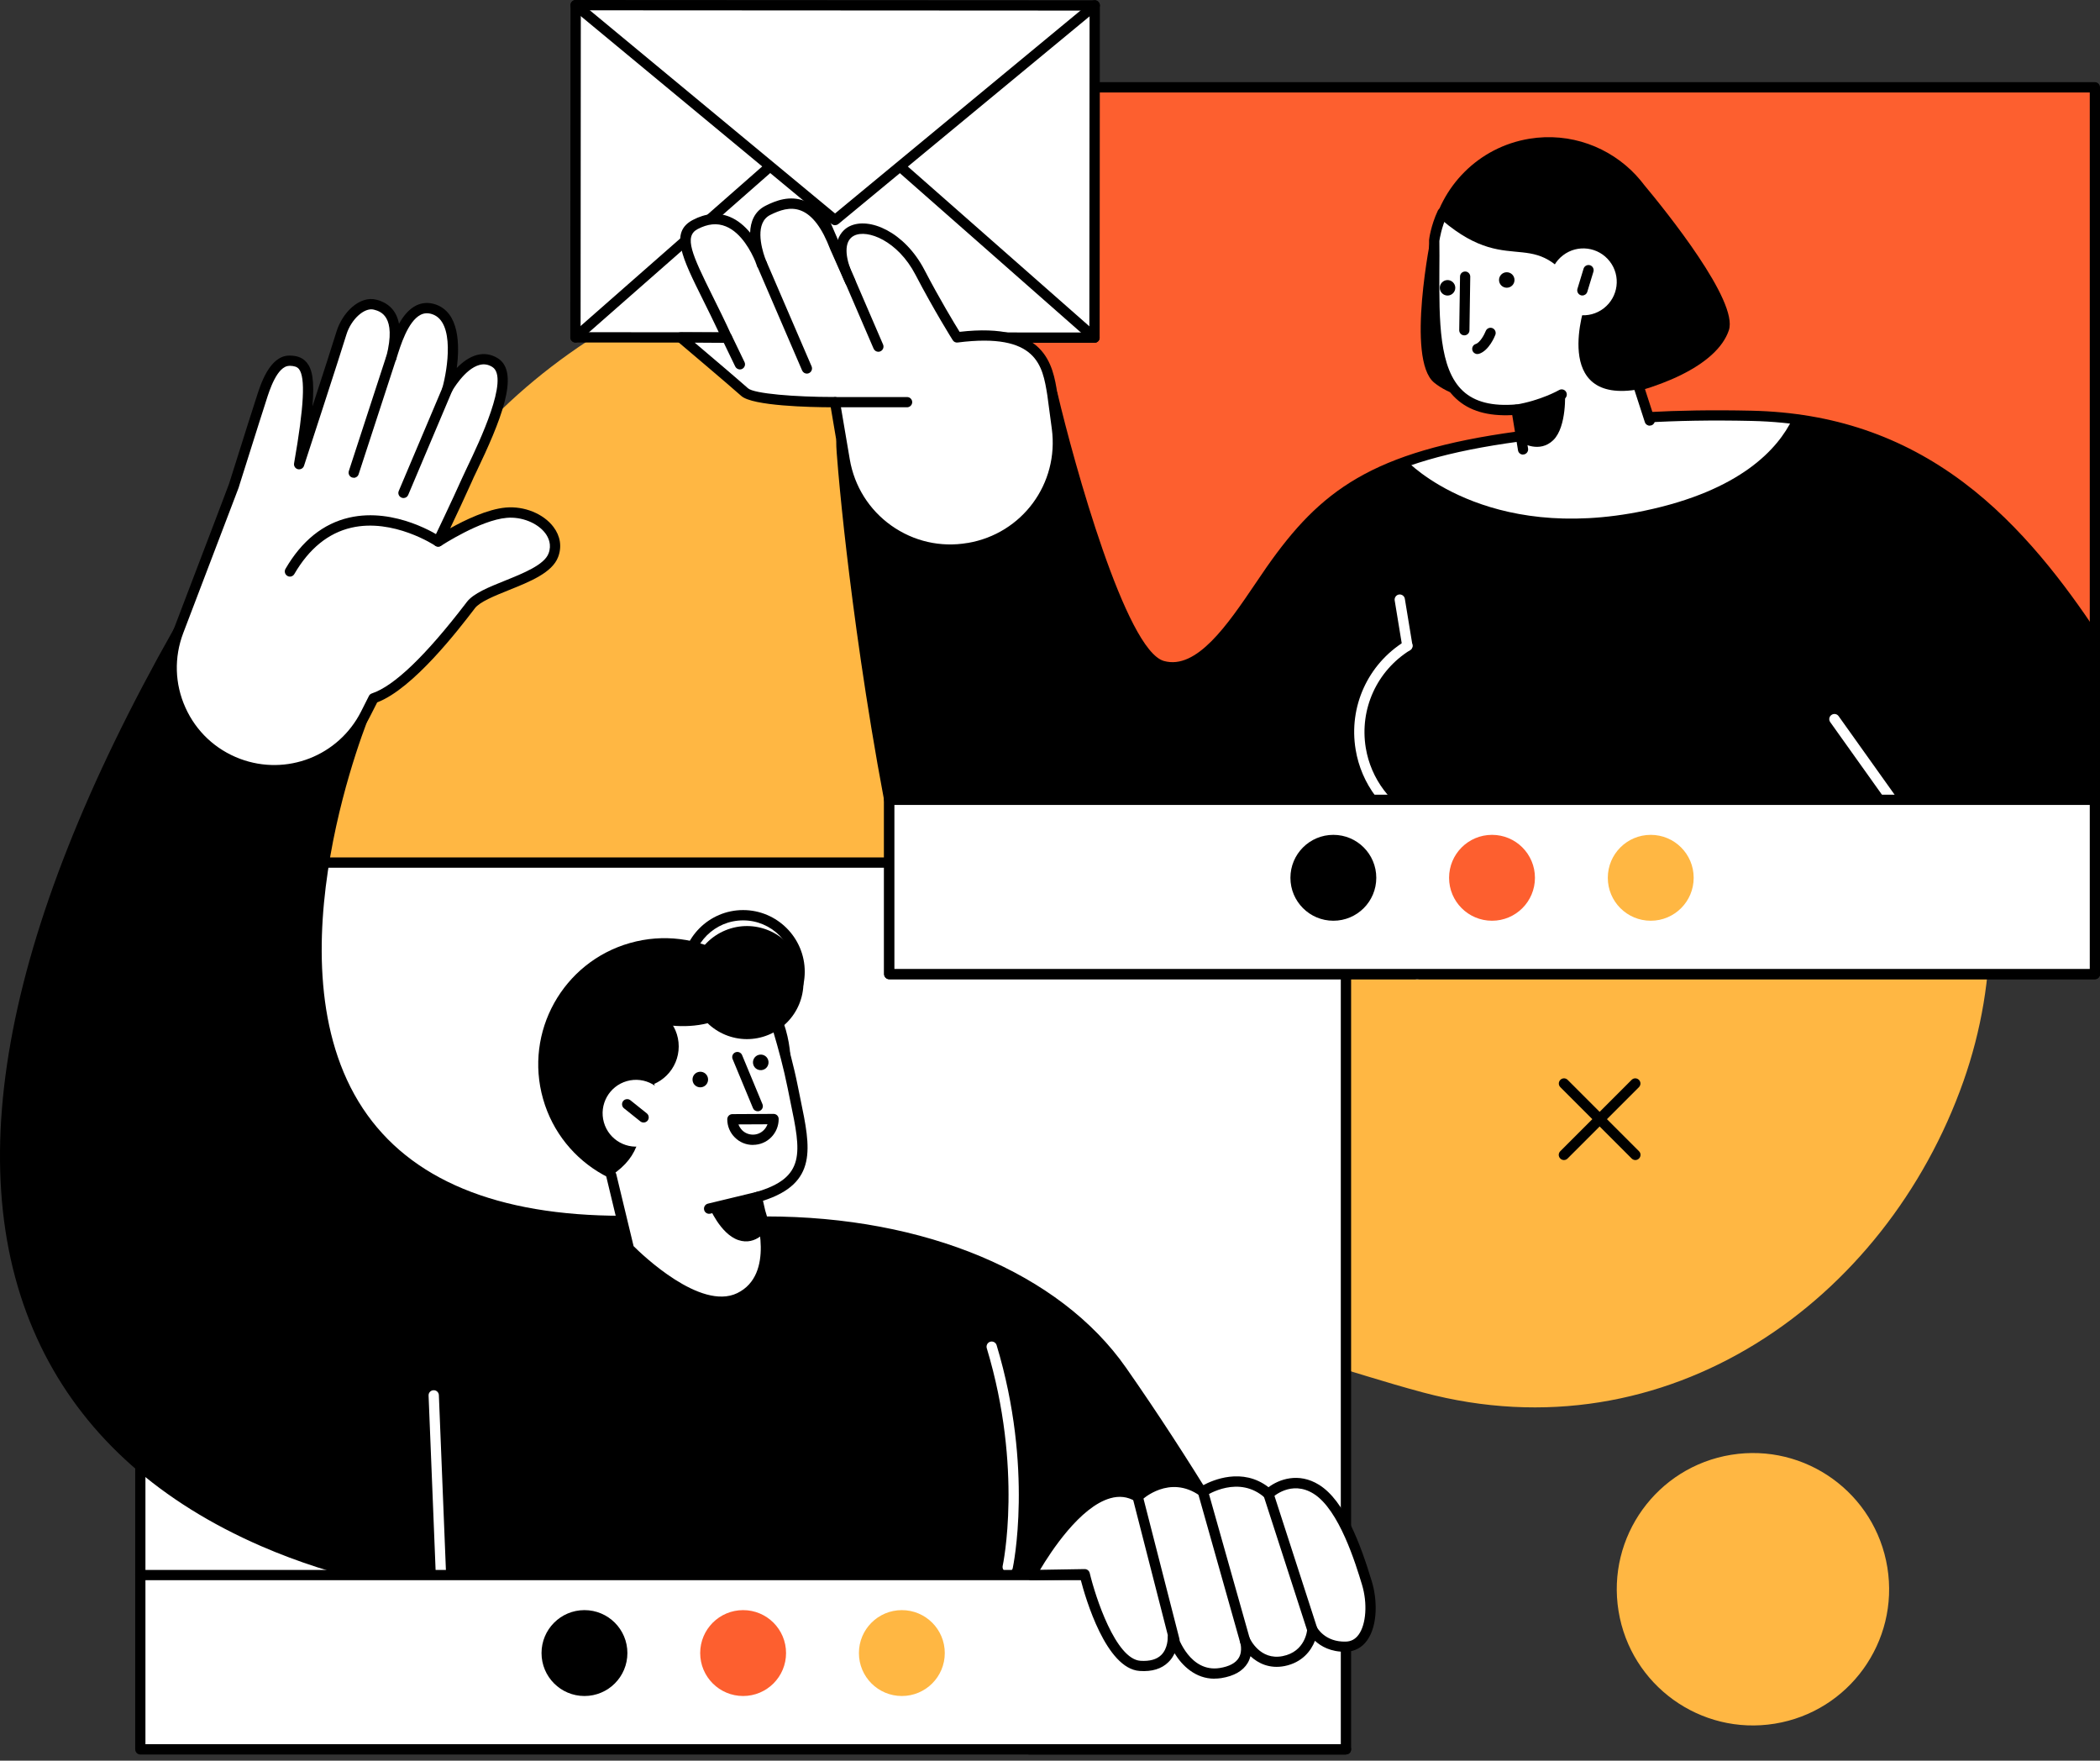
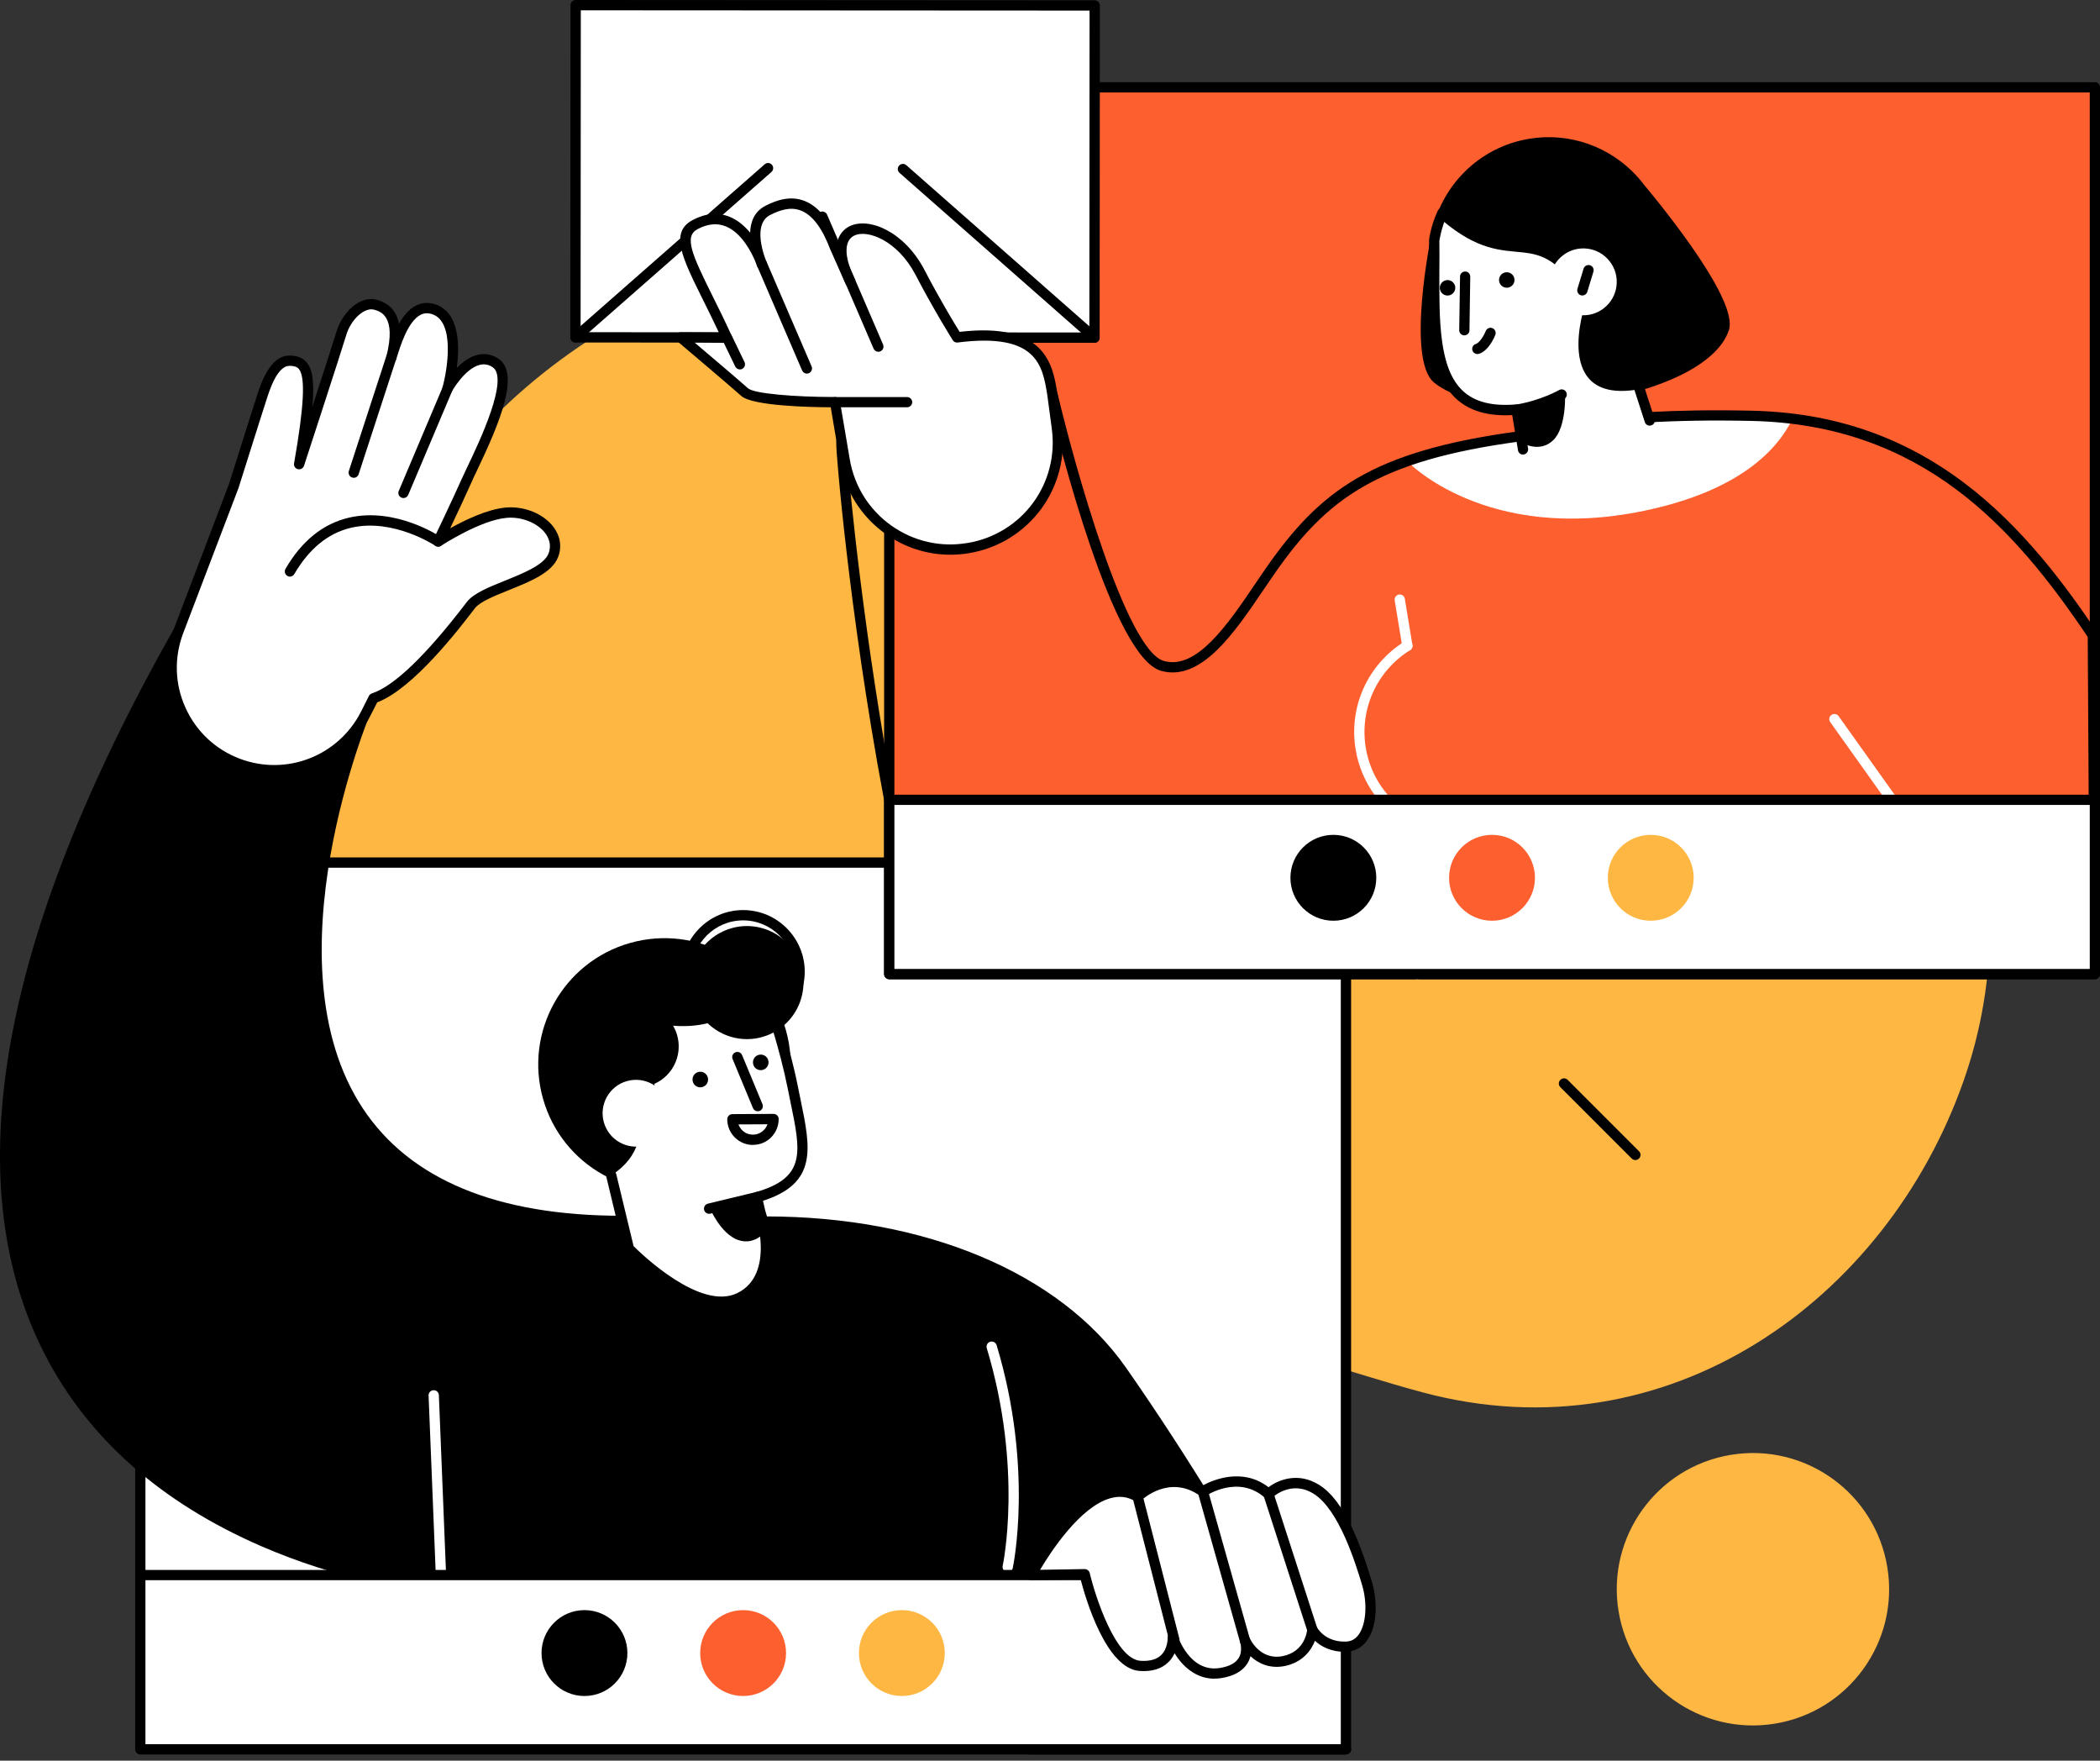
<svg xmlns="http://www.w3.org/2000/svg" width="340" height="285" viewBox="0 0 340 285" fill="none">
  <rect x="0" y="0" width="340" height="285" fill="#333333" stroke="none" />
  <g clip-path="url(#clip0_791_7602)">
    <path d="M60.157 183.512C72.356 211.977 99.119 238.575 132.821 229.484C152.303 224.236 172.47 213.419 193.298 215.878C206.03 217.379 218.111 222.119 230.417 225.406C269.923 235.95 305.351 210.618 317.905 174.989C323.662 158.64 323.839 140.175 316.723 124.335C300.552 88.328 260.454 95.019 229.696 81.767C213.867 74.946 201.538 62.097 187.79 52.238C155.908 29.387 111.65 39.057 83.87 63.834C54.518 90.018 46.172 131.818 55.121 168.522C56.327 173.452 58.017 178.511 60.157 183.512Z" fill="#FFB743" />
    <path d="M287.343 279.015C299.362 277.064 307.523 265.74 305.572 253.721C303.621 241.702 292.297 233.541 280.278 235.492C268.26 237.443 260.098 248.767 262.049 260.786C264 272.804 275.324 280.966 287.343 279.015Z" fill="#FFB743" />
    <path d="M22.719 283.176H217.922L217.922 139.632L22.719 139.632L22.719 283.176Z" fill="white" />
    <path d="M217.922 283.164C217.922 283.164 202.566 251.814 181.619 221.859C169.159 204.033 144.524 197.661 123.672 197.732L100.727 197.65V197.626C23.996 197.626 59.341 114.76 59.341 114.76L28.901 102.146C-48.539 239.071 57.556 255.715 70.855 257.134L71.363 281.958L189.232 283.14L166.618 283.164H217.922Z" fill="black" />
    <path d="M217.922 284.003H166.618C166.381 284.003 166.169 283.909 166.015 283.743L71.363 282.798C70.914 282.798 70.547 282.431 70.536 281.982L70.039 257.89C65.913 257.394 54.648 255.644 42.283 250.277C25.994 243.197 14.208 232.747 7.245 219.212C-7.129 191.243 -0.096 151.725 28.18 101.745C28.381 101.378 28.831 101.225 29.221 101.39L59.66 114.003C59.861 114.086 60.027 114.251 60.109 114.452C60.192 114.653 60.192 114.89 60.109 115.091C59.932 115.493 43.087 155.72 58.738 179.41C66.363 190.947 80.489 196.799 100.739 196.799C100.81 196.799 100.88 196.799 100.951 196.822L123.672 196.905C123.79 196.905 123.908 196.905 124.026 196.905C149.808 196.905 171.571 206.043 182.305 221.387C203.039 251.046 218.513 282.49 218.666 282.798C218.796 283.058 218.773 283.365 218.631 283.601C218.477 283.85 218.217 283.991 217.922 283.991V284.003ZM189.456 282.336H216.574C213.536 276.308 199.315 248.623 180.933 222.344C170.472 207.379 149.04 198.501 123.672 198.572L100.727 198.489C100.656 198.489 100.585 198.489 100.514 198.465C79.791 198.418 65.275 192.318 57.355 180.332C48.891 167.529 49.695 150.271 51.846 138.047C53.809 126.947 57.213 117.869 58.265 115.221L29.268 103.211C1.595 152.363 -5.321 191.136 8.723 218.431C25.261 250.573 66.315 255.81 70.949 256.306C71.363 256.354 71.682 256.696 71.694 257.122L72.191 281.131L189.244 282.301C189.315 282.301 189.385 282.301 189.456 282.325V282.336Z" fill="black" />
    <path d="M87.925 177.885C91.01 188.737 102.311 195.037 113.163 191.952C124.015 188.867 130.315 177.566 127.23 166.714C124.145 155.862 112.844 149.561 101.992 152.647C91.14 155.732 84.839 167.033 87.925 177.885Z" fill="black" />
    <path d="M98.965 190.285C103.883 187.011 103.93 183.228 103.753 178.298L105.455 178.003C105.881 177.932 106.2 177.554 106.188 177.116C106.105 174.492 103.859 169.823 102.642 166.69C102.263 165.721 103.174 164.751 104.155 165.07C106.673 165.91 110.716 166.595 114.593 165.626C117.359 164.94 118.636 163.77 119.794 163.085C121.508 162.068 123.731 162.895 124.381 164.787C124.712 165.756 127.041 169.409 128.341 175.958C130.22 185.379 132.301 191.006 122.525 193.784L123.08 196.16C123.08 196.16 126.698 206.705 119.7 210.062C112.702 213.419 101.814 202.118 101.814 202.118L98.965 190.261V190.285Z" fill="white" />
    <path d="M116.839 211.528C109.817 211.528 101.625 203.123 101.223 202.709C101.117 202.603 101.046 202.473 101.011 202.331L98.162 190.474C98.055 190.025 98.327 189.576 98.776 189.469C99.226 189.363 99.675 189.635 99.781 190.084L102.583 201.716C103.907 203.04 113.399 212.19 119.345 209.329C125.587 206.326 122.324 196.538 122.3 196.444C122.3 196.42 122.289 196.397 122.277 196.361L121.721 193.985C121.615 193.548 121.875 193.11 122.3 192.992C130.528 190.652 129.677 186.538 127.975 178.358C127.821 177.636 127.667 176.904 127.525 176.135C126.249 169.728 123.932 163.002 123.908 162.931C123.755 162.494 123.991 162.021 124.428 161.867C124.866 161.713 125.339 161.95 125.492 162.387C125.516 162.458 127.868 169.279 129.169 175.816C129.322 176.573 129.476 177.317 129.618 178.027C131.237 185.829 132.419 191.526 123.53 194.375L123.896 195.959C124.18 196.822 127.502 207.284 120.078 210.842C119.062 211.339 117.962 211.551 116.851 211.551L116.839 211.528Z" fill="black" />
    <path d="M122.679 179.882C122.348 179.882 122.04 179.693 121.91 179.374L118.612 171.43C118.435 171.005 118.636 170.52 119.062 170.343C119.487 170.165 119.972 170.366 120.149 170.792L123.447 178.736C123.624 179.161 123.424 179.646 122.998 179.823C122.892 179.871 122.785 179.882 122.679 179.882Z" fill="black" />
    <path d="M112.17 175.095C112.359 175.769 113.056 176.147 113.73 175.958C114.404 175.769 114.782 175.071 114.593 174.397C114.404 173.724 113.706 173.345 113.033 173.534C112.359 173.724 111.981 174.421 112.17 175.095Z" fill="black" />
    <path d="M121.958 172.317C122.147 172.991 122.844 173.369 123.518 173.18C124.192 172.991 124.57 172.293 124.381 171.62C124.192 170.946 123.495 170.567 122.821 170.757C122.147 170.946 121.769 171.643 121.958 172.317Z" fill="black" />
    <path d="M71.363 255.183C70.914 255.183 70.547 254.828 70.535 254.379L69.389 225.902C69.365 225.441 69.732 225.051 70.193 225.039C70.654 225.016 71.044 225.382 71.056 225.843L72.202 254.32C72.226 254.781 71.859 255.171 71.398 255.183C71.398 255.183 71.375 255.183 71.363 255.183Z" fill="white" />
    <path d="M163.154 254.486C163.095 254.486 163.036 254.486 162.977 254.462C162.528 254.368 162.244 253.918 162.339 253.469C162.374 253.316 165.672 237.794 159.762 218.23C159.632 217.793 159.88 217.32 160.317 217.19C160.755 217.06 161.227 217.308 161.357 217.746C167.398 237.747 164.005 253.67 163.97 253.824C163.887 254.214 163.544 254.474 163.154 254.474V254.486Z" fill="white" />
    <path d="M124.434 167.506C129.102 165.572 131.319 160.22 129.386 155.552C127.452 150.883 122.1 148.666 117.431 150.6C112.763 152.534 110.546 157.886 112.479 162.554C114.413 167.223 119.765 169.44 124.434 167.506Z" fill="black" />
    <path d="M120.314 167.269C114.818 167.269 110.337 162.789 110.337 157.292C110.337 151.795 114.818 147.315 120.314 147.315C125.811 147.315 130.292 151.795 130.292 157.292C130.292 162.789 125.811 167.269 120.314 167.269ZM120.314 148.982C115.728 148.982 112.004 152.706 112.004 157.292C112.004 161.879 115.728 165.603 120.314 165.603C124.901 165.603 128.625 161.879 128.625 157.292C128.625 152.706 124.901 148.982 120.314 148.982Z" fill="black" />
    <path d="M109.888 169.385C109.888 173.05 106.921 176.005 103.268 176.005C99.615 176.005 96.648 173.038 96.648 169.385C96.648 165.732 99.615 162.765 103.268 162.765C106.921 162.765 109.888 165.732 109.888 169.385Z" fill="black" />
    <path d="M97.772 181.679C98.587 184.552 101.578 186.219 104.45 185.403C107.323 184.587 108.99 181.596 108.174 178.724C107.358 175.851 104.368 174.185 101.495 175C98.623 175.816 96.956 178.807 97.772 181.679Z" fill="white" />
-     <path d="M104.202 181.703C104.025 181.703 103.836 181.644 103.682 181.525L101.023 179.398C100.668 179.114 100.609 178.582 100.892 178.227C101.176 177.873 101.708 177.814 102.063 178.097L104.723 180.225C105.077 180.509 105.136 181.041 104.853 181.395C104.687 181.596 104.451 181.703 104.202 181.703Z" fill="black" />
    <path d="M124.298 198.903C124.298 198.903 122.489 201.728 119.546 200.735C116.602 199.742 114.806 195.321 114.806 195.321L122.785 193.713L124.31 198.903H124.298Z" fill="black" />
    <path d="M114.806 196.48C114.428 196.48 114.085 196.219 114.002 195.841C113.896 195.392 114.168 194.943 114.617 194.836L122.596 192.91C123.045 192.803 123.494 193.075 123.601 193.524C123.707 193.973 123.435 194.423 122.986 194.529L115.007 196.456C114.936 196.468 114.877 196.48 114.806 196.48Z" fill="black" />
    <path d="M22.719 283.176H217.922V254.959L22.719 254.959V283.176Z" fill="white" />
    <path d="M217.922 255.786H22.719C22.258 255.786 21.892 255.408 21.892 254.959C21.892 254.509 22.27 254.131 22.719 254.131H217.922C218.383 254.131 218.749 254.509 218.749 254.959C218.749 255.408 218.371 255.786 217.922 255.786Z" fill="black" />
    <path d="M139.063 267.584C139.063 271.426 142.172 274.535 146.014 274.535C149.856 274.535 152.965 271.426 152.965 267.584C152.965 263.742 149.856 260.633 146.014 260.633C142.172 260.633 139.063 263.742 139.063 267.584Z" fill="#FFB743" />
    <path d="M87.676 267.584C87.676 271.426 90.785 274.535 94.627 274.535C98.469 274.535 101.578 271.426 101.578 267.584C101.578 263.742 98.469 260.633 94.627 260.633C90.785 260.633 87.676 263.742 87.676 267.584Z" fill="black" />
    <path d="M113.364 267.584C113.364 271.426 116.473 274.535 120.315 274.535C124.156 274.535 127.265 271.426 127.265 267.584C127.265 263.742 124.156 260.633 120.315 260.633C116.473 260.633 113.364 263.742 113.364 267.584Z" fill="#FD5F2F" />
    <path d="M217.922 284.003H22.719C22.258 284.003 21.892 283.625 21.892 283.176V139.62C21.892 139.159 22.27 138.792 22.719 138.792H217.922C218.383 138.792 218.749 139.171 218.749 139.62V283.164C218.749 283.625 218.371 283.991 217.922 283.991V284.003ZM23.558 282.336H217.082V140.459H23.547V282.336H23.558Z" fill="black" />
    <path d="M143.969 157.67L339.171 157.67V14.126L143.969 14.126L143.969 157.67Z" fill="#FD5F2F" />
-     <path d="M143.969 157.671H339.171L338.852 102.844C327.067 85.266 311.77 67.936 283.624 67.298C256.565 66.683 243.964 71.211 243.964 71.211C220.889 74.32 214.423 79.911 205.782 92.217C200.852 99.239 194.942 109.653 188.203 107.762C180.224 105.516 170.401 63.822 170.401 63.822L136.439 72.322C135.481 65.206 137.692 96.153 143.981 129.442V157.659L143.969 157.671Z" fill="black" />
    <path d="M266.282 82.665C281.827 79.403 287.867 72.653 290.22 67.783C288.104 67.522 285.905 67.345 283.624 67.298C256.565 66.683 245.902 70.632 245.902 70.632C239.282 71.53 232.095 73.197 227.769 74.603C227.792 74.639 240.476 88.079 266.282 82.665Z" fill="white" />
    <path d="M266.069 29.766C265.715 29.305 265.336 28.867 264.946 28.442C264.923 28.418 264.911 28.394 264.911 28.394C260.643 23.808 254.248 21.373 247.605 22.46C239.342 23.82 233.183 30.238 231.741 38.017C231.741 38.017 227.58 58.125 232.19 61.931C241.552 69.627 276.058 64.945 279.912 53.455C281.484 48.774 269.84 34.293 266.058 29.766H266.069Z" fill="black" />
    <path d="M339.171 158.51H143.969C143.508 158.51 143.141 158.131 143.141 157.682V129.536C140.15 113.66 138.188 98.931 137.065 89.356C136.51 84.616 136.037 80.005 135.718 76.365C135.257 71.057 135.316 71.01 135.718 70.679C135.954 70.49 136.273 70.43 136.557 70.549C136.888 70.679 137.03 70.88 137.124 71.329L170.2 63.054C170.413 62.995 170.649 63.03 170.838 63.148C171.027 63.267 171.169 63.456 171.216 63.669C173.924 75.135 182.281 105.255 188.44 106.993C193.748 108.483 198.772 101.083 203.193 94.557C203.843 93.6 204.481 92.654 205.096 91.767C213.725 79.474 222 73.055 245.702 69.839C246.86 69.437 257.724 65.903 283.647 66.482C296.674 66.778 307.881 70.572 317.882 78.067C327.433 85.23 334.478 94.829 339.55 102.395C339.644 102.525 339.692 102.69 339.692 102.856L340.011 157.682C340.011 157.907 339.928 158.12 339.762 158.273C339.609 158.427 339.396 158.522 339.171 158.522V158.51ZM144.808 156.843H338.332L338.013 103.104C326.038 85.278 311.143 68.752 283.6 68.137C257.085 67.534 246.293 71.388 246.186 71.423C246.127 71.447 246.068 71.459 246.009 71.471C222.851 74.591 214.801 80.809 206.455 92.713C205.841 93.588 205.214 94.522 204.564 95.479C199.824 102.477 194.445 110.398 187.979 108.589C180.153 106.39 171.465 71.837 169.786 64.863L137.124 73.043C137.55 79.497 140.02 104.014 144.796 129.323C144.796 129.371 144.808 129.43 144.808 129.477V156.867V156.843Z" fill="black" />
    <path d="M268.138 71.27L265.443 62.995C250.938 65.631 256.683 49.129 256.683 49.129C248.669 35.05 245.217 45.63 233.467 35.629L232.202 38.974C232.391 53.195 230.405 67.57 245.524 66.328L246.919 74.781L268.138 71.281V71.27Z" fill="white" />
    <path d="M267.098 68.906C266.743 68.906 266.424 68.681 266.306 68.326L264.391 62.416C264.249 61.978 264.485 61.505 264.923 61.364C265.36 61.222 265.833 61.458 265.975 61.896L267.89 67.806C268.032 68.244 267.795 68.716 267.358 68.858C267.275 68.882 267.181 68.894 267.098 68.894V68.906Z" fill="black" />
    <path d="M246.588 73.587C246.186 73.587 245.831 73.303 245.772 72.889L244.838 67.192C240.878 67.392 237.887 66.518 235.736 64.52C231.303 60.418 231.339 52.321 231.374 43.738C231.374 42.178 231.386 40.559 231.374 38.963C231.374 38.927 231.374 38.892 231.374 38.856C231.374 38.762 231.646 36.551 232.781 34.116C232.97 33.702 233.466 33.513 233.892 33.714C234.306 33.903 234.495 34.4 234.294 34.825C233.372 36.811 233.088 38.679 233.041 38.998C233.064 40.582 233.053 42.19 233.041 43.738C233.005 51.942 232.97 59.685 236.859 63.291C238.786 65.076 241.599 65.785 245.453 65.466C245.879 65.43 246.269 65.737 246.34 66.163L247.403 72.606C247.474 73.055 247.167 73.492 246.718 73.563C246.671 73.563 246.623 73.563 246.576 73.563L246.588 73.587Z" fill="black" />
    <path d="M245.524 67.156C245.122 67.156 244.768 66.872 244.708 66.459C244.637 66.009 244.945 65.572 245.394 65.501C249.437 64.839 252.404 63.16 252.428 63.137C252.83 62.912 253.338 63.042 253.562 63.444C253.787 63.846 253.657 64.354 253.255 64.579C253.125 64.65 250.016 66.423 245.654 67.144C245.607 67.144 245.56 67.144 245.512 67.144L245.524 67.156Z" fill="black" />
    <path d="M246.399 71.66C246.399 71.66 249.248 73.421 251.482 71.246C253.716 69.071 253.385 63.468 253.385 63.468L245.512 66.317L246.387 71.66H246.399Z" fill="black" />
    <path d="M237.084 54.283H237.072C236.611 54.283 236.244 53.892 236.256 53.431L236.386 44.767C236.386 44.306 236.764 43.951 237.214 43.951H237.225C237.686 43.951 238.053 44.341 238.041 44.802L237.911 53.467C237.911 53.928 237.533 54.283 237.084 54.283Z" fill="black" />
    <path d="M229.424 134.182C229.306 134.182 229.176 134.158 229.069 134.099C223.986 131.664 220.392 126.888 219.482 121.32C218.336 114.393 221.456 107.525 227.426 103.825C227.816 103.589 228.324 103.707 228.573 104.097C228.821 104.487 228.691 105.007 228.301 105.244C222.91 108.589 220.097 114.795 221.125 121.049C221.953 126.072 225.192 130.387 229.79 132.586C230.204 132.787 230.381 133.283 230.18 133.697C230.038 133.993 229.743 134.17 229.424 134.17V134.182Z" fill="white" />
    <path d="M227.852 105.374C227.45 105.374 227.095 105.078 227.036 104.676L225.807 97.194C225.736 96.744 226.043 96.307 226.492 96.236C226.941 96.165 227.379 96.472 227.45 96.922L228.679 104.404C228.75 104.854 228.443 105.291 227.993 105.362C227.946 105.362 227.899 105.362 227.852 105.362V105.374Z" fill="white" />
    <path d="M229.483 158.51C229.022 158.51 228.655 158.144 228.655 157.682L228.596 133.343C228.596 132.882 228.963 132.503 229.424 132.503C229.885 132.503 230.251 132.87 230.251 133.331L230.31 157.659C230.31 158.12 229.944 158.498 229.483 158.498V158.51Z" fill="white" />
    <path d="M325.908 157.812C325.648 157.812 325.388 157.694 325.234 157.458L296.32 116.887C296.048 116.509 296.143 115.989 296.521 115.729C296.899 115.457 297.419 115.552 297.679 115.918L326.594 156.488C326.866 156.867 326.771 157.387 326.393 157.647C326.251 157.753 326.074 157.801 325.908 157.801V157.812Z" fill="white" />
    <path d="M233.112 46.587C233.112 47.285 233.679 47.84 234.365 47.84C235.05 47.84 235.618 47.273 235.618 46.587C235.618 45.902 235.05 45.334 234.365 45.334C233.679 45.334 233.112 45.902 233.112 46.587Z" fill="black" />
    <path d="M243.952 46.575C244.644 46.575 245.205 46.014 245.205 45.322C245.205 44.63 244.644 44.069 243.952 44.069C243.26 44.069 242.699 44.63 242.699 45.322C242.699 46.014 243.26 46.575 243.952 46.575Z" fill="black" />
    <path d="M239.188 57.309C238.833 57.309 238.514 57.084 238.396 56.73C238.254 56.292 238.491 55.819 238.94 55.678C239.625 55.453 240.323 54.164 240.547 53.585C240.713 53.16 241.198 52.947 241.623 53.112C242.049 53.278 242.262 53.763 242.108 54.188C242.013 54.448 241.079 56.753 239.46 57.273C239.377 57.297 239.294 57.309 239.2 57.309H239.188Z" fill="black" />
    <path d="M253.042 41.339C250.678 43.159 250.229 46.563 252.061 48.928C253.882 51.292 257.286 51.741 259.65 49.909C262.015 48.088 262.464 44.684 260.632 42.32C258.811 39.956 255.407 39.506 253.042 41.339Z" fill="white" />
    <path d="M256.187 47.828C256.104 47.828 256.021 47.828 255.95 47.793C255.513 47.663 255.265 47.19 255.395 46.753L256.388 43.49C256.518 43.053 256.991 42.804 257.428 42.934C257.866 43.065 258.114 43.537 257.984 43.975L256.991 47.237C256.884 47.592 256.553 47.828 256.199 47.828H256.187Z" fill="black" />
    <path d="M143.969 157.67L339.171 157.67V129.453L143.969 129.453V157.67Z" fill="white" />
    <path d="M339.171 130.293H143.969C143.508 130.293 143.141 129.914 143.141 129.465C143.141 129.016 143.519 128.638 143.969 128.638H339.171C339.632 128.638 339.999 129.016 339.999 129.465C339.999 129.914 339.621 130.293 339.171 130.293Z" fill="black" />
    <path d="M339.171 158.51H143.969C143.508 158.51 143.141 158.132 143.141 157.682V14.126C143.141 13.665 143.519 13.299 143.969 13.299H339.171C339.632 13.299 339.999 13.677 339.999 14.126V157.671C339.999 158.132 339.621 158.498 339.171 158.498V158.51ZM144.808 156.843H338.344V14.966H144.808V156.843Z" fill="black" />
    <path d="M93.174 54.615L177.21 54.659L177.239 0.885L93.202 0.841L93.174 54.615Z" fill="white" />
    <path d="M177.21 55.489L93.173 55.441C92.949 55.441 92.736 55.358 92.582 55.193C92.429 55.039 92.334 54.827 92.334 54.602L92.369 0.827C92.369 0.378 92.736 0 93.197 0L177.234 0.047C177.458 0.047 177.671 0.13 177.825 0.296C177.978 0.449 178.073 0.662 178.073 0.887L178.037 54.661C178.037 55.122 177.659 55.489 177.21 55.489ZM94.001 53.774L176.371 53.822L176.406 1.714L94.036 1.667L94.001 53.774Z" fill="black" />
-     <path d="M135.198 36.456C135.009 36.456 134.819 36.397 134.666 36.267L92.665 1.478C92.311 1.182 92.263 0.662 92.559 0.307C92.854 -0.047 93.374 -0.095 93.729 0.201L135.198 34.553L176.714 0.236C177.068 -0.059 177.588 -0.012 177.884 0.343C178.179 0.697 178.132 1.217 177.777 1.513L135.741 36.255C135.588 36.385 135.399 36.444 135.209 36.444L135.198 36.456Z" fill="black" />
    <path d="M93.173 55.441C92.937 55.441 92.712 55.347 92.547 55.158C92.24 54.815 92.275 54.283 92.618 53.987L123.802 26.598C124.145 26.29 124.677 26.326 124.972 26.669C125.28 27.011 125.244 27.543 124.901 27.839L93.717 55.228C93.564 55.37 93.363 55.441 93.173 55.441Z" fill="black" />
    <path d="M177.21 55.489C177.009 55.489 176.82 55.418 176.655 55.276L145.636 27.981C145.293 27.673 145.258 27.153 145.565 26.81C145.872 26.468 146.392 26.432 146.735 26.739L177.754 54.035C178.097 54.342 178.132 54.862 177.825 55.205C177.659 55.394 177.435 55.489 177.198 55.489H177.21Z" fill="black" />
    <path d="M156.83 88.706C166.039 87.134 172.363 78.563 171.122 69.296L170.389 63.822C169.561 58.657 168.285 52.911 154.962 54.602C154.962 54.602 151.96 49.838 148.957 44.057C143.98 34.482 132.159 34.34 137.668 45.582L135.209 40.038C131.757 30.877 126.911 32.768 124.357 34.045C120.409 36.019 123.376 42.792 123.376 42.792C123.376 42.792 120.007 32.449 112.572 36.338C108.612 38.407 112.784 43.904 117.714 54.661L110.219 54.614C110.219 54.614 118.73 61.813 120.586 63.468C122.442 65.123 135.209 65.087 135.209 65.087L136.805 74.497C138.413 83.954 147.373 90.314 156.83 88.706Z" fill="white" />
    <path d="M153.875 89.793C150.139 89.793 146.498 88.647 143.389 86.436C139.429 83.623 136.793 79.438 135.977 74.651L134.5 65.927C131.272 65.915 121.851 65.726 120.019 64.094C118.198 62.463 109.758 55.323 109.675 55.252C109.403 55.028 109.309 54.661 109.427 54.33C109.545 53.999 109.864 53.786 110.207 53.786L116.39 53.822C115.491 51.895 114.616 50.157 113.836 48.573C110.432 41.717 108.375 37.591 112.17 35.605C114.262 34.506 116.271 34.34 118.139 35.097C119.475 35.641 120.574 36.61 121.449 37.662C121.508 35.925 122.123 34.222 123.955 33.3C125.646 32.449 127.892 31.598 130.28 32.532C132.407 33.371 134.204 35.511 135.623 38.903C136.072 37.52 137.029 36.882 137.502 36.646C140.694 35.038 146.463 37.532 149.666 43.679C152.101 48.36 154.548 52.403 155.364 53.715C169.337 52.108 170.448 59.07 171.193 63.692L171.925 69.189C173.226 78.942 166.641 87.879 156.948 89.533C155.92 89.711 154.879 89.793 153.863 89.793H153.875ZM156.688 87.89L156.83 88.706L156.688 87.89C165.507 86.389 171.476 78.28 170.294 69.414L169.561 63.941C168.793 59.2 167.93 53.798 155.057 55.441C154.726 55.489 154.418 55.335 154.253 55.063C154.217 55.016 151.203 50.204 148.212 44.459C145.363 38.986 140.434 37.059 138.282 38.147C136.817 38.88 136.675 40.984 137.81 43.88L138.424 45.251C138.613 45.665 138.424 46.15 138.011 46.339C137.597 46.528 137.112 46.363 136.911 45.949C136.663 45.441 136.45 44.956 136.261 44.495L134.429 40.381C133.117 36.917 131.533 34.813 129.688 34.092C127.927 33.395 126.189 34.057 124.712 34.79C122.206 36.043 123.246 40.003 123.837 41.693C124.038 42.166 124.144 42.485 124.156 42.544C124.298 42.97 124.073 43.419 123.66 43.585C123.246 43.738 122.773 43.549 122.596 43.135C122.572 43.076 122.442 42.769 122.277 42.296C121.662 40.83 120.078 37.686 117.513 36.646C116.094 36.066 114.605 36.22 112.95 37.083C110.692 38.265 112.051 41.232 115.326 47.84C116.271 49.743 117.347 51.895 118.447 54.318C118.565 54.578 118.541 54.874 118.387 55.122C118.234 55.358 117.962 55.489 117.678 55.5L112.477 55.465C115.078 57.664 119.771 61.659 121.106 62.853C122.099 63.74 128.826 64.26 134.878 64.26C134.973 64.26 135.055 64.272 135.173 64.26C135.575 64.26 135.93 64.555 135.989 64.957L137.585 74.367C138.33 78.717 140.718 82.523 144.311 85.077C147.917 87.63 152.29 88.635 156.641 87.89H156.688Z" fill="black" />
    <path d="M260.312 142.09C260.312 145.932 263.421 149.041 267.263 149.041C271.105 149.041 274.214 145.932 274.214 142.09C274.214 138.248 271.105 135.139 267.263 135.139C263.421 135.139 260.312 138.248 260.312 142.09Z" fill="#FFB743" />
    <path d="M208.926 142.09C208.926 145.932 212.035 149.041 215.877 149.041C219.718 149.041 222.827 145.932 222.827 142.09C222.827 138.248 219.718 135.139 215.877 135.139C212.035 135.139 208.926 138.248 208.926 142.09Z" fill="black" />
    <path d="M234.613 142.09C234.613 145.932 237.722 149.041 241.564 149.041C245.406 149.041 248.515 145.932 248.515 142.09C248.515 138.248 245.406 135.139 241.564 135.139C237.722 135.139 234.613 138.248 234.613 142.09Z" fill="#FD5F2F" />
    <path d="M146.865 65.926H135.197C134.736 65.926 134.37 65.548 134.37 65.099C134.37 64.65 134.748 64.272 135.197 64.272H146.865C147.326 64.272 147.692 64.65 147.692 65.099C147.692 65.548 147.314 65.926 146.865 65.926Z" fill="black" />
    <path d="M142.207 56.943C141.888 56.943 141.581 56.754 141.439 56.434L132.372 35.404C132.195 34.979 132.384 34.494 132.809 34.305C133.235 34.128 133.72 34.317 133.909 34.742L142.976 55.772C143.153 56.198 142.964 56.682 142.538 56.872C142.432 56.919 142.314 56.943 142.207 56.943Z" fill="black" />
    <path d="M130.634 60.477C130.315 60.477 130.008 60.288 129.866 59.969L122.608 43.123C122.431 42.698 122.62 42.213 123.045 42.024C123.471 41.847 123.955 42.036 124.145 42.462L131.403 59.307C131.58 59.732 131.391 60.217 130.965 60.406C130.859 60.453 130.741 60.477 130.634 60.477Z" fill="black" />
    <path d="M121.91 185.332C120.799 185.332 119.759 184.907 118.978 184.126C118.186 183.346 117.749 182.294 117.749 181.183C117.749 180.722 118.115 180.344 118.577 180.344L125.244 180.308C125.705 180.308 126.071 180.675 126.071 181.136C126.071 182.247 125.646 183.299 124.865 184.091C124.085 184.883 123.033 185.32 121.922 185.32H121.898L121.91 185.332ZM119.558 182.01C119.688 182.353 119.889 182.672 120.149 182.944C120.622 183.417 121.248 183.665 121.91 183.665C122.584 183.665 123.21 183.393 123.671 182.921C123.943 182.649 124.132 182.33 124.262 181.987L119.546 182.01H119.558Z" fill="black" />
-     <path d="M253.208 187.779C252.995 187.779 252.782 187.696 252.617 187.531C252.286 187.2 252.286 186.68 252.617 186.349L264.166 174.8C264.497 174.469 265.017 174.469 265.348 174.8C265.679 175.131 265.679 175.651 265.348 175.982L253.799 187.531C253.634 187.696 253.421 187.779 253.208 187.779Z" fill="black" />
    <path d="M264.769 187.779C264.556 187.779 264.343 187.696 264.178 187.531L252.629 175.982C252.298 175.662 252.298 175.131 252.629 174.8C252.96 174.469 253.48 174.469 253.811 174.8L265.36 186.349C265.691 186.668 265.691 187.2 265.36 187.531C265.194 187.696 264.982 187.779 264.769 187.779Z" fill="black" />
    <path d="M119.795 59.803C119.487 59.803 119.192 59.626 119.038 59.33L116.957 55.016C116.757 54.602 116.934 54.105 117.348 53.904C117.761 53.703 118.258 53.881 118.459 54.295L120.539 58.609C120.74 59.023 120.563 59.52 120.149 59.721C120.031 59.78 119.913 59.803 119.783 59.803H119.795Z" fill="black" />
    <path d="M166.937 254.947C166.937 254.947 176.158 237.534 184.196 242.251C184.196 242.251 189.173 237.463 194.764 241.423C194.764 241.423 200.615 237.546 205.379 241.849C205.379 241.849 208.867 238.433 213.122 241.081C217.366 243.717 220.038 252.062 221.314 256.271C222.591 260.467 221.917 266.449 217.933 266.567C213.938 266.685 212.484 263.789 212.484 263.789C212.484 263.789 212.236 268.033 207.826 268.896C203.417 269.759 201.561 265.479 201.561 265.479C201.561 265.479 203.181 269.96 197.613 270.834C192.033 271.709 189.882 265.042 189.882 265.042C189.882 265.042 190.154 270.042 184.586 269.664C179.066 269.298 175.614 254.817 175.614 254.817L166.949 254.959L166.937 254.947Z" fill="white" />
    <path d="M196.62 271.733C193.57 271.733 191.419 269.664 190.166 267.619C189.941 268.116 189.622 268.624 189.161 269.061C188.074 270.137 186.501 270.622 184.515 270.48C179.078 270.113 175.768 258.777 174.952 255.644L166.949 255.774C166.63 255.774 166.382 255.633 166.228 255.372C166.074 255.124 166.063 254.805 166.204 254.545C166.453 254.072 172.481 242.818 179.302 240.88C180.993 240.395 182.6 240.525 184.102 241.234C185.52 240.135 189.929 237.322 194.8 240.419C196.336 239.591 201.148 237.475 205.38 240.738C207.023 239.497 210.215 238.267 213.56 240.348C217.709 242.925 220.31 250.065 222.107 255.999C222.981 258.86 223.111 263.068 221.338 265.539C220.511 266.697 219.329 267.324 217.946 267.371C215.475 267.442 213.855 266.484 212.898 265.598C212.26 267.241 210.817 269.12 207.98 269.688C205.557 270.161 203.701 269.25 202.46 268.092C202.365 268.447 202.223 268.813 202.011 269.18C201.242 270.48 199.8 271.307 197.731 271.638C197.353 271.697 196.987 271.721 196.632 271.721L196.62 271.733ZM189.87 264.203C190.225 264.203 190.544 264.427 190.662 264.782C190.745 265.03 192.672 270.752 197.471 270.007C199.02 269.759 200.06 269.203 200.568 268.352C201.254 267.194 200.769 265.775 200.769 265.763C200.616 265.338 200.829 264.877 201.242 264.711C201.656 264.546 202.141 264.747 202.318 265.149C202.389 265.29 203.985 268.801 207.661 268.08C211.361 267.359 211.633 263.884 211.645 263.742C211.669 263.364 211.94 263.056 212.307 262.973C212.685 262.903 213.052 263.08 213.217 263.411C213.264 263.505 214.541 265.834 217.898 265.728C218.773 265.704 219.447 265.326 219.979 264.593C221.196 262.903 221.421 259.498 220.511 256.507C219.506 253.186 216.823 244.367 212.673 241.79C209.044 239.532 206.077 242.334 205.959 242.452C205.64 242.759 205.143 242.771 204.824 242.476C200.604 238.669 195.45 241.991 195.225 242.133C194.942 242.322 194.563 242.322 194.28 242.121C189.338 238.622 184.953 242.7 184.775 242.877C184.504 243.138 184.102 243.185 183.782 242.996C182.541 242.263 181.217 242.109 179.763 242.523C174.869 243.906 170.141 251.164 168.391 254.108L175.602 253.989H175.614C176.004 253.989 176.335 254.249 176.43 254.628C177.352 258.493 180.626 268.565 184.645 268.837C186.135 268.931 187.27 268.624 188.003 267.903C189.114 266.815 189.055 265.101 189.055 265.089C189.031 264.676 189.327 264.309 189.74 264.226C189.788 264.226 189.835 264.215 189.894 264.215L189.87 264.203Z" fill="black" />
    <path d="M212.46 264.605C212.105 264.605 211.786 264.38 211.668 264.025L204.575 242.097C204.433 241.66 204.67 241.187 205.107 241.045C205.545 240.903 206.018 241.14 206.159 241.577L213.252 263.505C213.394 263.943 213.157 264.415 212.72 264.557C212.637 264.581 212.543 264.593 212.46 264.593V264.605Z" fill="black" />
    <path d="M201.632 266.614C201.266 266.614 200.935 266.378 200.828 266.011L193.949 241.648C193.819 241.21 194.079 240.749 194.528 240.619C194.977 240.489 195.426 240.749 195.556 241.199L202.436 265.562C202.566 265.999 202.306 266.46 201.857 266.591C201.786 266.614 201.703 266.626 201.632 266.626V266.614Z" fill="black" />
    <path d="M190.13 266.295C189.764 266.295 189.421 266.047 189.326 265.668L183.38 242.463C183.262 242.014 183.534 241.565 183.983 241.447C184.432 241.329 184.881 241.601 185 242.05L190.946 265.255C191.064 265.704 190.792 266.153 190.343 266.271C190.272 266.283 190.201 266.295 190.13 266.295Z" fill="black" />
    <path d="M81.966 82.984C77.427 83.374 70.949 87.642 70.949 87.642C70.949 87.642 74.058 81.164 75.595 77.7C77.132 74.237 84.153 61.163 80.146 58.692C76.15 56.221 72.439 62.959 72.439 62.959C72.439 62.959 75.536 51.824 70.228 50.062C66.138 48.715 64.258 54.945 63.348 57.912C64.979 51.469 62.722 49.85 60.736 49.33C58.608 48.774 56.114 51.185 55.274 53.952C54.435 56.73 48.43 75.147 48.43 75.147C51.019 60.335 49.907 58.491 46.952 58.396C43.997 58.302 42.626 63.751 42.165 65.099C41.704 66.447 37.956 78.386 37.862 78.67C37.814 78.823 33.039 91.342 28.913 102.17C25.639 110.752 29.965 120.375 38.571 123.602C46.491 126.581 55.392 123.117 59.211 115.563L60.487 113.034C66.256 111.107 74.094 100.775 76.245 97.974C78.396 95.16 88.137 93.765 89.591 89.9C91.057 86.034 86.506 82.618 81.966 83.008V82.984Z" fill="white" />
    <path d="M44.411 125.493C42.366 125.493 40.285 125.127 38.264 124.37C33.89 122.727 30.427 119.476 28.512 115.221C26.596 110.965 26.455 106.225 28.121 101.863C33.949 86.578 36.964 78.682 37.058 78.386L37.236 77.831C39.706 69.993 41.089 65.607 41.361 64.815C41.408 64.685 41.456 64.508 41.526 64.307C42.165 62.274 43.642 57.557 46.858 57.557C46.893 57.557 46.929 57.557 46.964 57.557C47.815 57.581 48.891 57.734 49.671 58.692C50.511 59.721 50.948 61.458 50.581 65.808C52.236 60.725 54.045 55.122 54.471 53.703C55.405 50.618 58.218 47.805 60.949 48.514C62.982 49.046 64.2 50.346 64.601 52.415C65.299 51.162 66.186 50.063 67.32 49.483C68.313 48.975 69.377 48.904 70.488 49.27C74.401 50.571 74.437 55.89 73.952 59.567C74.85 58.645 75.962 57.794 77.215 57.463C78.385 57.155 79.52 57.333 80.584 57.983C84.378 60.323 80.82 68.634 77.191 76.235C76.836 76.968 76.541 77.582 76.352 78.043C75.43 80.124 73.928 83.316 72.888 85.514C75.252 84.19 78.929 82.417 81.896 82.157C84.898 81.897 87.996 83.162 89.603 85.29C90.726 86.767 90.998 88.505 90.36 90.172C89.402 92.701 85.82 94.144 82.345 95.538C80.052 96.461 77.687 97.418 76.884 98.458L76.754 98.636C74.295 101.839 66.918 111.473 61.067 113.696L59.932 115.93C56.882 121.959 50.794 125.493 44.399 125.493H44.411ZM46.858 59.224C44.86 59.224 43.595 63.279 43.111 64.815C43.04 65.04 42.98 65.217 42.933 65.371C42.756 65.903 41.893 68.598 38.819 78.351L38.642 78.93C38.618 79.001 38.571 79.143 29.67 102.466C28.169 106.414 28.287 110.705 30.025 114.547C31.762 118.401 34.895 121.332 38.843 122.822C46.385 125.659 54.813 122.373 58.454 115.185L59.731 112.656C59.826 112.455 60.003 112.313 60.216 112.242C63.809 111.048 68.928 106.13 75.441 97.631L75.572 97.454C76.647 96.047 79.118 95.054 81.73 94.002C84.721 92.796 88.114 91.437 88.811 89.593C89.355 88.174 88.811 87.016 88.279 86.306C87.014 84.639 84.449 83.611 82.038 83.824C77.758 84.19 71.469 88.316 71.399 88.351C71.091 88.552 70.677 88.529 70.394 88.28C70.11 88.032 70.027 87.63 70.193 87.287C70.228 87.228 73.314 80.774 74.827 77.369C75.028 76.908 75.335 76.282 75.69 75.525C77.569 71.601 82.546 61.163 79.709 59.401C79.047 58.987 78.361 58.881 77.64 59.07C75.205 59.709 73.184 63.326 73.16 63.361C72.959 63.728 72.51 63.893 72.12 63.728C71.73 63.562 71.517 63.137 71.635 62.735C72.439 59.85 73.704 52.084 69.968 50.855C69.283 50.63 68.668 50.665 68.089 50.961C66.032 52.025 64.826 55.961 64.176 58.077L64.152 58.148C64.022 58.586 63.561 58.834 63.136 58.704C62.698 58.586 62.438 58.136 62.556 57.699C64.235 51.091 61.552 50.394 60.535 50.122C58.998 49.72 56.835 51.694 56.078 54.176C55.251 56.931 49.47 74.639 49.222 75.395C49.092 75.809 48.655 76.046 48.229 75.951C47.804 75.844 47.532 75.431 47.614 74.993C49.234 65.761 49.47 61.056 48.395 59.732C48.111 59.389 47.685 59.236 46.929 59.212C46.917 59.212 46.893 59.212 46.882 59.212L46.858 59.224Z" fill="black" />
    <path d="M46.94 93.34C46.799 93.34 46.657 93.304 46.527 93.222C46.125 92.985 45.995 92.477 46.219 92.087C48.855 87.547 52.319 84.758 56.527 83.788C64.034 82.062 71.115 86.755 71.41 86.956C71.788 87.216 71.895 87.725 71.635 88.115C71.375 88.493 70.866 88.6 70.476 88.339C70.405 88.292 63.679 83.847 56.882 85.42C53.147 86.282 50.038 88.812 47.65 92.926C47.496 93.198 47.212 93.34 46.929 93.34H46.94Z" fill="black" />
    <path d="M57.272 77.334C57.189 77.334 57.095 77.322 57.012 77.299C56.575 77.157 56.338 76.684 56.48 76.246L62.544 57.652C62.686 57.214 63.159 56.978 63.596 57.12C64.034 57.262 64.27 57.734 64.128 58.172L58.064 76.766C57.946 77.121 57.627 77.346 57.272 77.346V77.334Z" fill="black" />
    <path d="M65.323 80.62C65.216 80.62 65.11 80.597 65.003 80.549C64.578 80.372 64.377 79.887 64.566 79.462L71.682 62.64C71.86 62.215 72.356 62.014 72.77 62.203C73.195 62.38 73.396 62.877 73.207 63.291L66.091 80.112C65.961 80.431 65.653 80.62 65.323 80.62Z" fill="black" />
  </g>
  <defs>
    <clipPath id="clip0_791_7602">
      <rect width="340" height="284.003" fill="white" />
    </clipPath>
  </defs>
</svg>